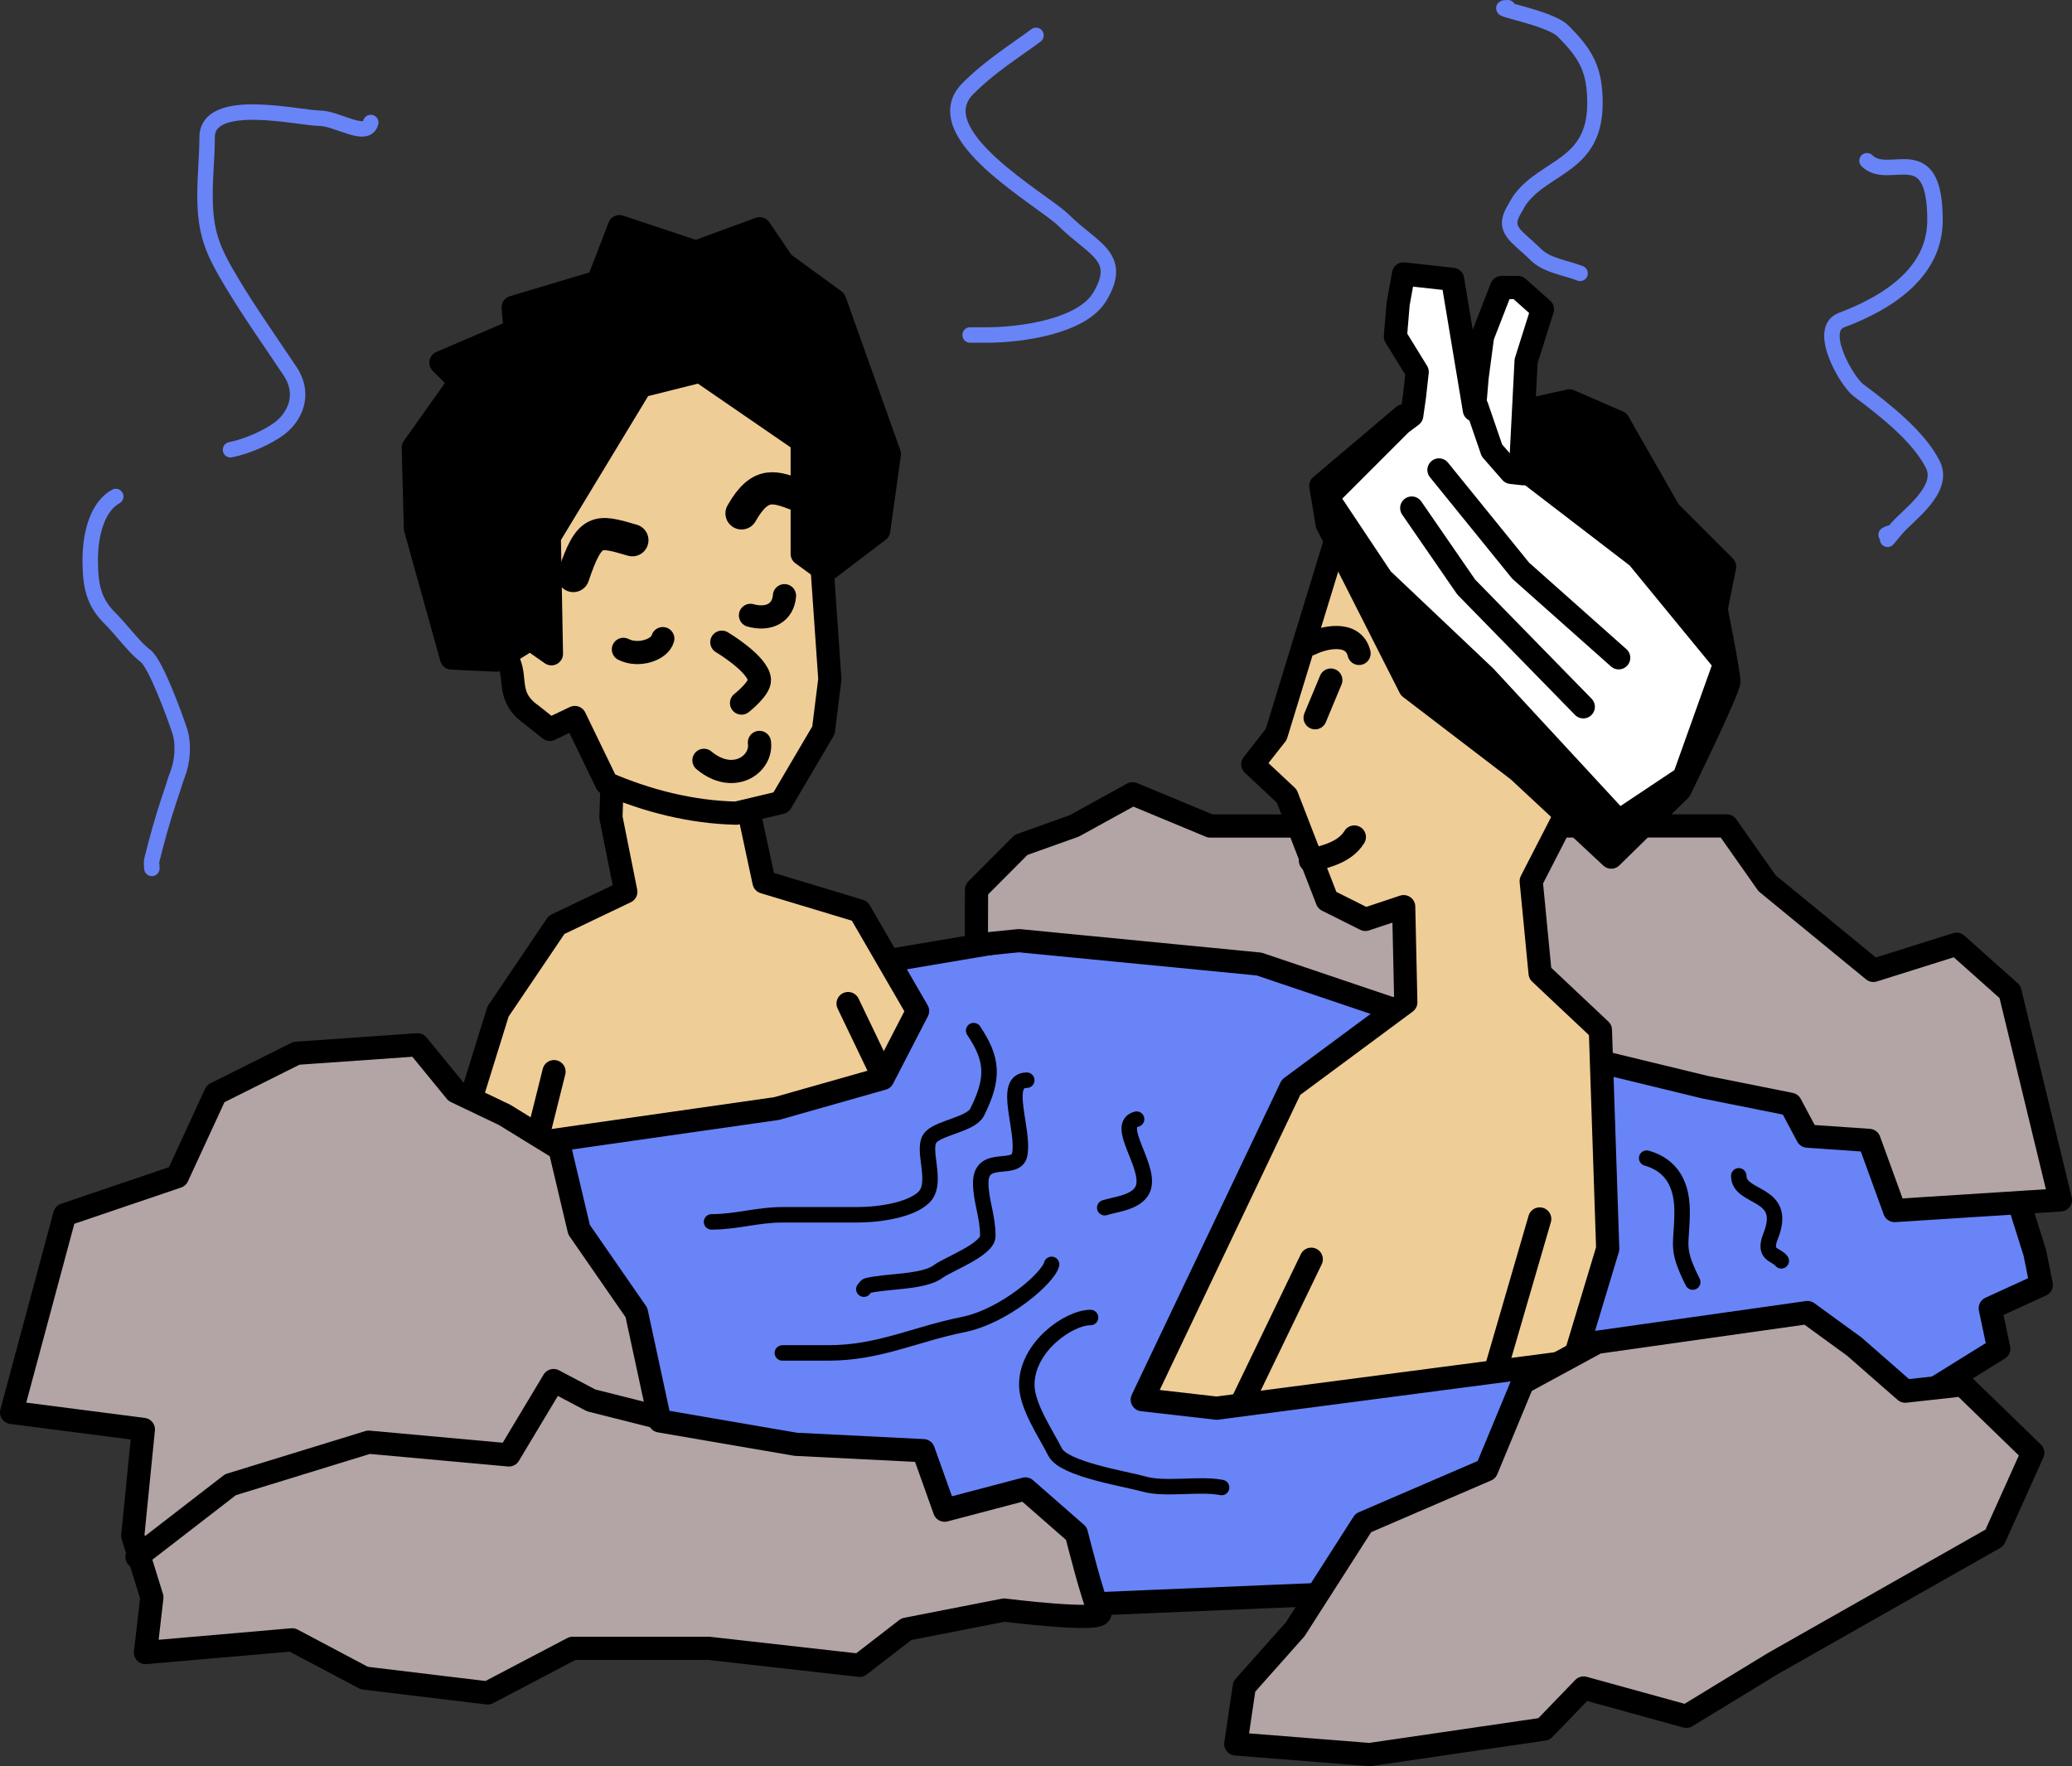
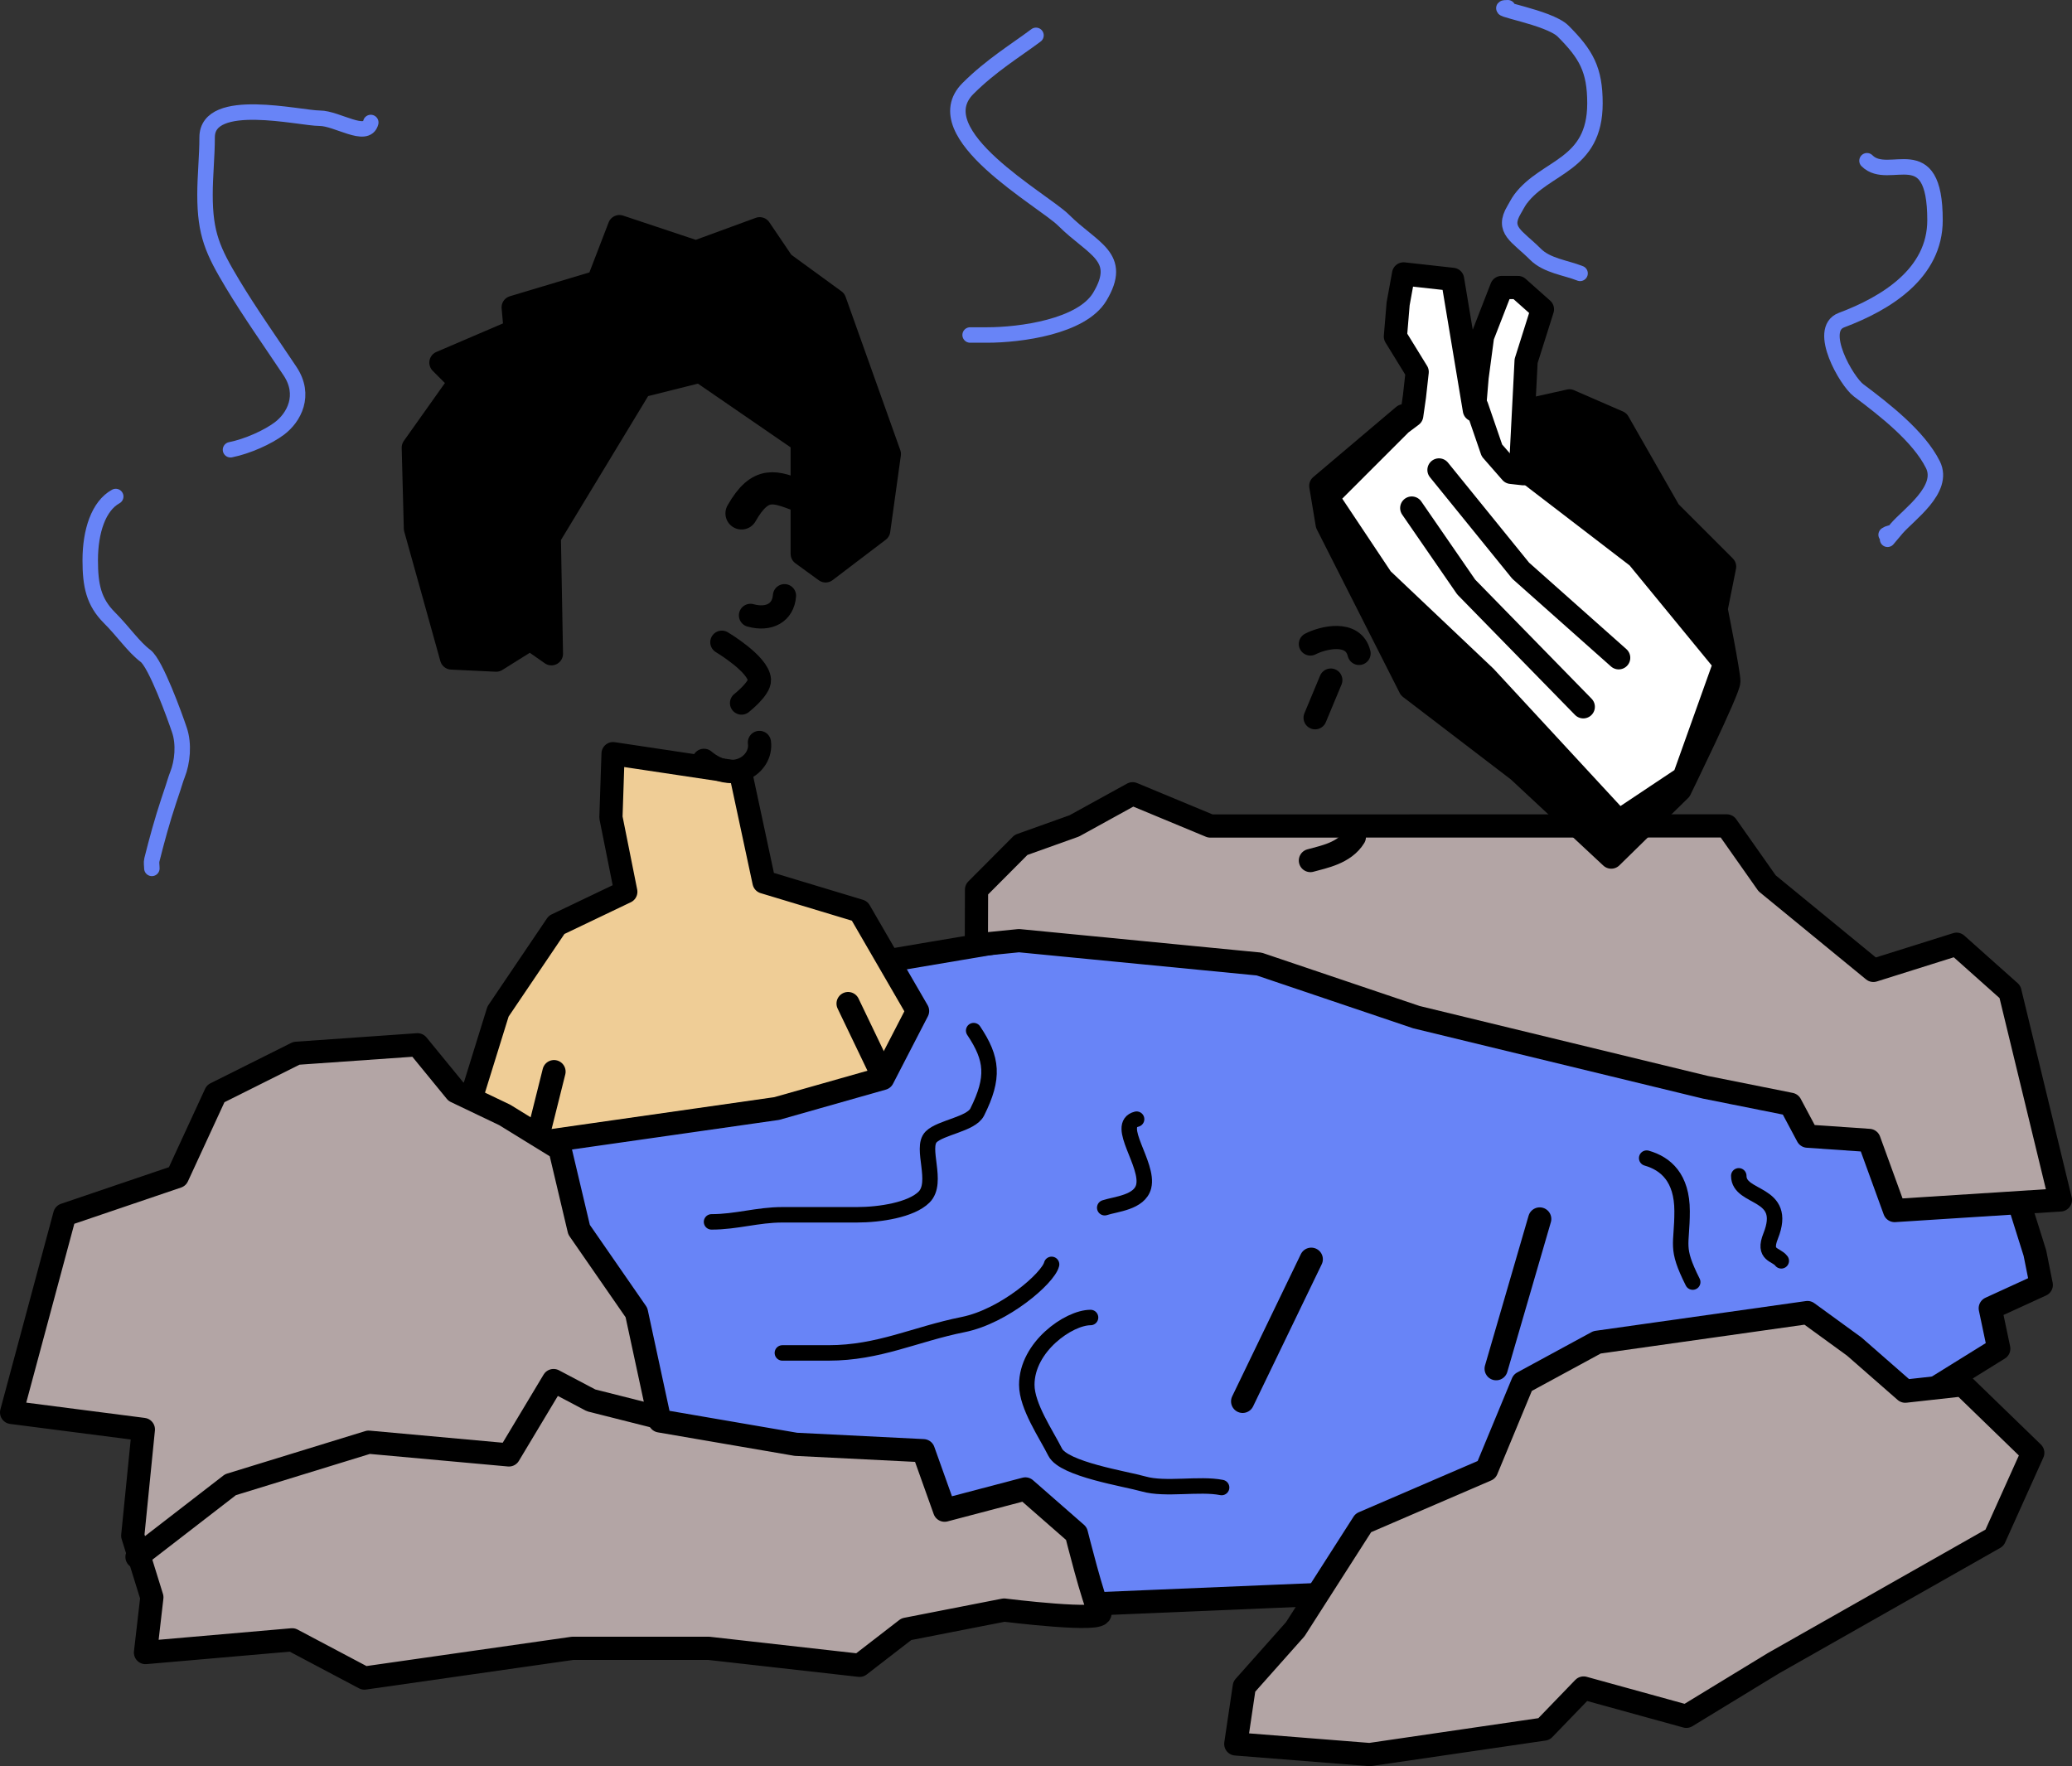
<svg xmlns="http://www.w3.org/2000/svg" xmlns:ns1="http://sodipodi.sourceforge.net/DTD/sodipodi-0.dtd" xmlns:ns2="http://www.inkscape.org/namespaces/inkscape" version="1.0" width="1608.007" height="1370.794" id="svg2649" ns1:version="0.32" ns2:version="0.46" ns1:docname="hotspringsinjapan.svg" ns2:output_extension="org.inkscape.output.svg.inkscape">
  <rect width="100%" height="100%" fill="#333333" stroke="none" />
  <ns1:namedview ns2:window-height="813" ns2:window-width="1073" ns2:pageshadow="2" ns2:pageopacity="0.0" guidetolerance="10.0" gridtolerance="10.0" objecttolerance="10.0" borderopacity="1.0" bordercolor="#666666" pagecolor="#ffffff" id="base" showgrid="false" ns2:zoom="0.40120419" ns2:cx="562.42198" ns2:cy="802.46796" ns2:window-x="4" ns2:window-y="0" ns2:current-layer="layer1" />
  <defs id="defs2651">
    <ns2:perspective ns1:type="inkscape:persp3d" ns2:vp_x="0 : 526.18109 : 1" ns2:vp_y="0 : 1000 : 0" ns2:vp_z="744.09448 : 526.18109 : 1" ns2:persp3d-origin="372.04724 : 350.78739 : 1" id="perspective24" />
  </defs>
  <g id="layer1" transform="translate(398.255,278.094)">
    <path d="M -19.793,621.873 L 295.24,466.831 L 422.243,445.389 L 692.742,443.739 L 1144.673,578.989 L 1180.96,694.446 L 1185.908,719.186 L 1146.322,737.33 L 1152.92,768.668 L 1057.256,828.046 L 691.092,943.503 L 651.507,958.347 L 219.368,976.49 C 219.368,976.49 28.04,803.305 31.338,796.708 C 34.637,790.11 -24.741,615.275 -19.793,621.873 z" id="path2727" style="fill:#6884f7;fill-opacity:1;fill-rule:evenodd;stroke:#000000;stroke-width:18;stroke-linecap:round;stroke-linejoin:round;stroke-miterlimit:4;stroke-dasharray:none;stroke-opacity:1" />
    <path d="M 8.247,610.327 L 204.524,582.287 L 286.787,558.938 L 313.847,506.569 L 268.85,428.895 L 194.664,406.499 L 176.484,321.685 L 77.521,306.84 L 75.872,356.322 L 87.417,414.05 L 33.683,439.745 L -11.751,506.981 L -41.44,602.645 L 8.247,610.327 z" id="path2717" style="fill:#efcd96;fill-opacity:1;fill-rule:evenodd;stroke:#000000;stroke-width:18;stroke-linecap:round;stroke-linejoin:round;stroke-miterlimit:4;stroke-dasharray:none;stroke-opacity:1" ns1:nodetypes="cccccccccccccc" />
    <path style="fill:none;fill-rule:evenodd;stroke:#000000;stroke-width:18;stroke-linecap:round;stroke-linejoin:round;stroke-miterlimit:4;stroke-dasharray:none;stroke-opacity:1" d="M 31.698,553.652 L 19.019,604.369" id="path3187" />
-     <path d="M -74.222,532.806 L -168.237,539.403 L -230.914,570.742 L -260.603,635.068 L -348.02,664.757 L -389.255,818.15 L -286.993,831.345 L -295.24,913.814 L -280.395,961.646 L -285.344,1004.53 L -171.536,994.634 L -115.457,1024.323 L -19.793,1035.868 L 46.183,1001.231 L 151.743,1001.231 L 268.85,1014.426 L 305.136,986.387 L 381.008,971.542 C 381.008,971.542 460.178,981.439 455.23,973.192 C 450.282,964.945 437.087,912.164 437.087,912.164 L 397.502,877.527 L 334.825,894.021 L 318.331,847.838 L 219.368,842.89 L 113.808,824.747 L 95.664,740.628 L 51.131,676.302 L 36.286,613.626 L -6.598,587.236 L -44.533,569.092 L -74.222,532.806 z" id="path2709" style="fill:#b3a5a5;fill-opacity:1;fill-rule:evenodd;stroke:#000000;stroke-width:18;stroke-linecap:round;stroke-linejoin:round;stroke-miterlimit:4;stroke-dasharray:none;stroke-opacity:1" />
+     <path d="M -74.222,532.806 L -168.237,539.403 L -230.914,570.742 L -260.603,635.068 L -348.02,664.757 L -389.255,818.15 L -286.993,831.345 L -295.24,913.814 L -280.395,961.646 L -285.344,1004.53 L -171.536,994.634 L -115.457,1024.323 L 46.183,1001.231 L 151.743,1001.231 L 268.85,1014.426 L 305.136,986.387 L 381.008,971.542 C 381.008,971.542 460.178,981.439 455.23,973.192 C 450.282,964.945 437.087,912.164 437.087,912.164 L 397.502,877.527 L 334.825,894.021 L 318.331,847.838 L 219.368,842.89 L 113.808,824.747 L 95.664,740.628 L 51.131,676.302 L 36.286,613.626 L -6.598,587.236 L -44.533,569.092 L -74.222,532.806 z" id="path2709" style="fill:#b3a5a5;fill-opacity:1;fill-rule:evenodd;stroke:#000000;stroke-width:18;stroke-linecap:round;stroke-linejoin:round;stroke-miterlimit:4;stroke-dasharray:none;stroke-opacity:1" />
    <path d="M -291.941,930.308 L -219.368,874.229 L -112.158,841.241 L -3.299,851.137 L 31.338,793.409 L 60.494,808.786 L 112.698,821.967" id="path2711" style="fill:none;fill-rule:evenodd;stroke:#000000;stroke-width:18;stroke-linecap:round;stroke-linejoin:round;stroke-miterlimit:4;stroke-dasharray:none;stroke-opacity:1" ns1:nodetypes="ccccccc" />
    <path d="M 392.554,451.986 L 578.934,470.129 L 700.989,511.364 L 925.305,565.794 L 991.28,578.989 L 1004.475,603.729 L 1052.308,607.028 L 1072.1,661.458 L 1200.752,653.211 L 1161.598,491.697 L 1120.173,454.766 L 1055.606,475.077 L 973.137,407.453 L 941.799,362.919 L 541.015,363.02 L 480.729,337.978 L 435.438,362.919 L 394.153,377.68 L 359.599,412.384 L 359.465,455.302 L 392.554,451.986 z" id="path2715" style="fill:#b3a5a5;fill-opacity:1;fill-rule:evenodd;stroke:#000000;stroke-width:18;stroke-linecap:round;stroke-linejoin:round;stroke-miterlimit:4;stroke-dasharray:none;stroke-opacity:1" ns1:nodetypes="ccccccccccccccccccccc" />
-     <path d="M -46.183,123.758 L -37.936,219.423 L -3.299,235.917 C 2.749,249.662 -5.201,263.406 14.844,277.151 L 28.44,288.014 L 47.832,278.801 L 72.573,329.932 C 103.778,343.46 138.482,352.324 173.185,353.023 L 207.822,344.776 L 240.81,288.697 L 245.758,249.112 L 237.511,130.356 L 232.563,69.329 L 207.822,-47.778 L 95.664,-26.336 L -16.494,138.603 L -46.183,123.758 z" id="path2719" style="fill:#efcd96;fill-opacity:1;fill-rule:evenodd;stroke:#000000;stroke-width:18;stroke-linecap:round;stroke-linejoin:round;stroke-miterlimit:4;stroke-dasharray:none;stroke-opacity:1" ns1:nodetypes="ccccccccccccccccc" />
    <path d="M -77.521,69.329 L -75.872,132.005 L -47.832,232.618 L -13.195,234.267 L 13.195,217.773 L 29.689,229.319 L 28.04,138.603 L 98.963,21.497 L 145.146,9.951 L 224.316,64.381 L 224.316,151.798 L 242.46,164.993 L 283.694,133.655 L 291.941,74.277 L 249.512,-44.706 L 209.301,-73.997 L 191.329,-100.558 L 141.847,-82.415 L 82.469,-102.207 L 65.975,-59.323 L 0,-39.531 L 1.649,-21.387 L -56.079,3.353 L -41.235,18.198 L -77.521,69.329 z" id="path2721" style="opacity:1;fill:#000000;fill-opacity:1;fill-rule:evenodd;stroke:#000000;stroke-width:18;stroke-linecap:round;stroke-linejoin:round;stroke-miterlimit:4;stroke-dasharray:none;stroke-opacity:1" />
-     <path d="M 654.806,87.472 L 592.129,291.996 L 573.986,315.087 L 600.376,339.828 L 631.714,420.648 L 661.403,435.492 L 691.092,425.596 L 692.742,499.818 L 603.675,565.794 L 488.218,808.253 L 545.946,814.851 L 823.043,778.564 L 849.433,691.147 L 843.752,521.297 L 796.964,477.259 L 790.055,405.803 L 851.083,287.048 L 654.806,87.472 z" id="path2723" style="fill:#efcd96;fill-opacity:1;fill-rule:evenodd;stroke:#000000;stroke-width:18;stroke-linecap:round;stroke-linejoin:round;stroke-miterlimit:4;stroke-dasharray:none;stroke-opacity:1" ns1:nodetypes="cccccccccccccccccc" />
    <path d="M 631.714,128.707 L 696.04,255.709 L 780.159,320.035 L 852.17,387.137 L 905.512,334.88 C 905.512,334.88 943.448,257.359 943.448,250.761 C 943.448,244.164 933.552,194.682 933.552,194.682 L 940.149,161.694 L 897.265,118.81 L 857.68,49.536 L 819.744,33.042 L 790.055,39.64 L 763.665,26.445 L 691.092,44.588 L 626.766,99.018 L 631.714,128.707 z" id="path2725" style="fill:#000000;fill-opacity:1;fill-rule:evenodd;stroke:#000000;stroke-width:18;stroke-linecap:round;stroke-linejoin:round;stroke-miterlimit:4;stroke-dasharray:none;stroke-opacity:1" ns1:nodetypes="cccccscccccccccc" />
    <path d="M -308.435,107.265 C -321.764,114.61 -328.228,134.187 -328.228,156.746 C -328.228,176.257 -325.572,189.091 -313.383,201.28 C -302.395,212.267 -294.599,224.027 -285.344,230.969 C -277.352,236.962 -262.508,278.033 -258.953,288.697 C -255.377,299.427 -256.576,313.266 -260.603,323.334 C -261.894,326.563 -262.802,329.932 -263.902,333.23 C -265.001,336.529 -266.101,339.828 -267.2,343.127 C -272.319,358.482 -276.594,374.102 -280.395,389.309 C -280.929,391.443 -280.395,393.708 -280.395,395.907" id="path2729" style="fill:none;fill-rule:evenodd;stroke:#6884f7;stroke-width:12;stroke-linecap:round;stroke-linejoin:round;stroke-miterlimit:4;stroke-dasharray:none;stroke-opacity:1" />
    <path d="M -110.509,-183.027 C -113.72,-170.182 -136.853,-186.326 -150.094,-186.326 C -165.556,-186.326 -237.511,-203.961 -237.511,-171.481 C -237.511,-156.907 -239.161,-141.772 -239.161,-126.948 C -239.161,-96.386 -233.068,-83.256 -217.719,-57.674 C -204.677,-35.937 -188.391,-12.858 -173.185,9.951 C -160.719,28.65 -170.127,46.005 -181.432,54.484 C -190.396,61.207 -206.077,68.32 -219.368,70.978" id="path2731" style="fill:none;fill-rule:evenodd;stroke:#6884f7;stroke-width:12;stroke-linecap:round;stroke-linejoin:round;stroke-miterlimit:4;stroke-dasharray:none;stroke-opacity:1" />
    <path d="M 405.749,-250.652 C 390.163,-238.962 370.927,-227.376 352.968,-209.417 C 317.763,-174.212 411.583,-122.763 427.191,-107.155 C 449.677,-84.669 473.978,-79.024 455.23,-47.778 C 441.24,-24.46 393.544,-18.089 367.813,-18.089 C 363.414,-18.089 359.016,-18.089 354.618,-18.089" id="path2733" style="fill:none;fill-rule:evenodd;stroke:#6884f7;stroke-width:12;stroke-linecap:round;stroke-linejoin:round;stroke-miterlimit:4;stroke-dasharray:none;stroke-opacity:1" />
    <path d="M 771.912,-272.094 C 756.391,-272.094 803.821,-264.926 814.796,-253.951 C 832.77,-235.977 839.537,-224.015 839.537,-197.872 C 839.537,-149.233 801.223,-149.535 781.808,-123.649 C 779.885,-121.085 778.51,-118.151 776.86,-115.402 C 767.19,-99.285 779.023,-95.096 793.354,-80.765 C 802.344,-71.776 816.918,-70.35 827.991,-65.921" id="path2735" style="fill:none;fill-rule:evenodd;stroke:#6884f7;stroke-width:12;stroke-linecap:round;stroke-linejoin:round;stroke-miterlimit:4;stroke-dasharray:none;stroke-opacity:1" />
    <path d="M 1050.658,-153.338 C 1067.734,-136.262 1103.438,-172.53 1103.438,-107.155 C 1103.438,-65.969 1065.666,-42.685 1030.866,-29.634 C 1011.605,-22.412 1034.849,17.887 1044.061,24.795 C 1064.62,40.215 1090.853,60.652 1101.789,82.524 C 1111.392,101.73 1082.919,121.308 1073.75,132.005 C 1057.059,151.477 1076.303,130.474 1065.503,136.954" id="path2737" style="fill:none;fill-rule:evenodd;stroke:#6884f7;stroke-width:12;stroke-linecap:round;stroke-linejoin:round;stroke-miterlimit:4;stroke-dasharray:none;stroke-opacity:1" />
    <path style="fill:#ffffff;fill-opacity:1;fill-rule:evenodd;stroke:#000000;stroke-width:18;stroke-linecap:round;stroke-linejoin:round;stroke-miterlimit:4;stroke-dasharray:none;stroke-opacity:1" d="M 688.896,50.716 L 631.84,107.772 L 674.103,171.167 L 754.404,247.242 L 857.95,359.24 L 908.666,325.429 L 940.364,236.676 L 872.742,154.262 L 781.876,84.527 L 786.102,2.113 L 798.781,-38.037 L 779.762,-54.943 L 767.083,-54.943 L 752.291,-16.905 L 748.065,14.792 L 745.952,40.15 L 729.046,-61.282 L 691.009,-65.508 L 686.783,-42.264 L 684.669,-16.905 L 701.575,10.566 L 699.462,29.584 L 697.348,44.377 L 688.896,50.716 z" id="path3169" ns1:nodetypes="cccccccccccccccccccccccc" />
    <path style="fill:none;fill-rule:evenodd;stroke:#000000;stroke-width:18;stroke-linecap:round;stroke-linejoin:round;stroke-miterlimit:4;stroke-dasharray:none;stroke-opacity:1" d="M 697.348,116.225 L 739.612,177.507 L 830.479,270.487" id="path3171" />
    <path style="fill:none;fill-rule:evenodd;stroke:#000000;stroke-width:18;stroke-linecap:round;stroke-linejoin:round;stroke-miterlimit:4;stroke-dasharray:none;stroke-opacity:1" d="M 718.48,86.64 L 781.876,164.828 L 857.95,232.449" id="path3173" />
    <path style="fill:none;fill-rule:evenodd;stroke:#000000;stroke-width:18;stroke-linecap:round;stroke-linejoin:round;stroke-miterlimit:4;stroke-dasharray:none;stroke-opacity:1" d="M 566.117,809.561 L 619.375,699.247" id="path3175" ns1:nodetypes="cc" />
    <path style="fill:none;fill-rule:evenodd;stroke:#000000;stroke-width:18;stroke-linecap:round;stroke-linejoin:round;stroke-miterlimit:4;stroke-dasharray:none;stroke-opacity:1" d="M 796.668,667.99 L 762.857,784.215" id="path3183" />
    <path d="M 567.388,1030.92 L 560.791,1075.454 L 664.702,1083.7 L 799.952,1063.908 L 830.728,1032.029 L 910.46,1054.012 L 978.085,1012.777 L 1149.621,915.463 L 1179.31,849.488 L 1124.88,796.708 L 1080.347,801.656 L 1040.762,767.019 L 1004.475,740.628 L 841.186,763.72 L 783.458,795.058 L 755.418,862.683 L 659.754,903.918 L 606.974,986.387 L 567.388,1030.92 z" id="path2713" style="fill:#b3a5a5;fill-opacity:1;fill-rule:evenodd;stroke:#000000;stroke-width:18;stroke-linecap:round;stroke-linejoin:round;stroke-miterlimit:4;stroke-dasharray:none;stroke-opacity:1" ns1:nodetypes="ccccccccccccccccccc" />
    <path style="fill:none;fill-rule:evenodd;stroke:#000000;stroke-width:18;stroke-linecap:round;stroke-linejoin:round;stroke-miterlimit:4;stroke-dasharray:none;stroke-opacity:1" d="M 259.921,500.823 L 285.279,553.652" id="path3185" />
    <path style="fill:none;fill-rule:evenodd;stroke:#000000;stroke-width:18;stroke-linecap:round;stroke-linejoin:round;stroke-miterlimit:4;stroke-dasharray:none;stroke-opacity:1" d="M 747.872,37.469 L 759.574,71.511 L 774.468,88.532 L 784.043,89.596" id="path3189" />
    <g id="g3205" transform="translate(-2061.946,-275.251)">
-       <path ns1:nodetypes="cs" id="path3191" d="M 2147.505,501.165 C 2158.984,507.012 2175.637,501.647 2178.061,492.832" style="fill:none;fill-rule:evenodd;stroke:#000000;stroke-width:18;stroke-linecap:round;stroke-linejoin:round;stroke-miterlimit:4;stroke-dasharray:none;stroke-opacity:1" />
      <path ns1:nodetypes="cz" id="path3193" d="M 2246.117,474.777 C 2260.519,478.739 2271.471,472.784 2272.505,459.499" style="fill:none;fill-rule:evenodd;stroke:#000000;stroke-width:18;stroke-linecap:round;stroke-linejoin:round;stroke-miterlimit:4;stroke-dasharray:none;stroke-opacity:1" />
      <path ns1:nodetypes="csc" id="path3197" d="M 2223.894,495.61 C 2223.894,495.61 2252.259,512.428 2253.061,524.777 C 2253.504,531.596 2239.172,542.832 2239.172,542.832" style="fill:none;fill-rule:evenodd;stroke:#000000;stroke-width:18;stroke-linecap:round;stroke-linejoin:round;stroke-miterlimit:4;stroke-dasharray:none;stroke-opacity:1" />
      <path ns1:nodetypes="cc" id="path3199" d="M 2210.005,587.277 C 2232.691,606.258 2255.376,590.517 2253.061,573.388" style="fill:none;fill-rule:evenodd;stroke:#000000;stroke-width:18;stroke-linecap:round;stroke-linejoin:round;stroke-miterlimit:4;stroke-dasharray:none;stroke-opacity:1" />
-       <path ns1:nodetypes="cz" id="path3201" d="M 2108.617,444.221 C 2121.307,406.502 2127.098,408.454 2154.45,416.443" style="fill:none;fill-rule:evenodd;stroke:#000000;stroke-width:25;stroke-linecap:round;stroke-linejoin:round;stroke-miterlimit:4;stroke-dasharray:none;stroke-opacity:1" />
      <path ns1:nodetypes="cz" id="path3203" d="M 2239.172,395.61 C 2253.987,369.42 2265.783,375.139 2283.617,381.721" style="fill:none;fill-rule:evenodd;stroke:#000000;stroke-width:25;stroke-linecap:round;stroke-linejoin:round;stroke-miterlimit:4;stroke-dasharray:none;stroke-opacity:1" />
    </g>
    <path style="fill:none;fill-rule:evenodd;stroke:#000000;stroke-width:18;stroke-linecap:round;stroke-linejoin:round;stroke-miterlimit:4;stroke-dasharray:none;stroke-opacity:1" d="M 618.706,389.811 C 628.855,386.969 645.094,384.128 652.807,371.542" id="path3213" ns1:nodetypes="cc" />
    <path style="fill:none;fill-rule:evenodd;stroke:#000000;stroke-width:18;stroke-linecap:round;stroke-linejoin:round;stroke-miterlimit:4;stroke-dasharray:none;stroke-opacity:1" d="M 634.539,249.75 L 622.359,278.98" id="path3215" ns1:nodetypes="cc" />
    <path style="fill:none;fill-rule:evenodd;stroke:#000000;stroke-width:18;stroke-linecap:round;stroke-linejoin:round;stroke-miterlimit:4;stroke-dasharray:none;stroke-opacity:1" d="M 618.706,221.738 C 628.043,216.866 651.996,210.776 656.461,229.045" id="path3217" ns1:nodetypes="cz" />
    <path style="fill:none;fill-rule:evenodd;stroke:#000000;stroke-width:12;stroke-linecap:round;stroke-linejoin:round;stroke-miterlimit:4;stroke-dasharray:none;stroke-opacity:1" d="M 357.367,521.81 C 372.037,543.722 373.506,558.256 360.116,585.036 C 355.425,594.417 331.711,596.947 324.379,604.279 C 315.866,612.792 330.346,639.547 318.881,651.012 C 308.938,660.954 284.682,664.757 266.651,664.757 C 247.408,664.757 228.165,664.757 208.922,664.757 C 189.583,664.757 173.331,670.255 153.943,670.255" id="path3219" />
-     <path style="fill:none;fill-rule:evenodd;stroke:#000000;stroke-width:12;stroke-linecap:round;stroke-linejoin:round;stroke-miterlimit:4;stroke-dasharray:none;stroke-opacity:1" d="M 398.601,560.296 C 379.271,560.296 396.894,599.07 393.103,618.024 C 390.318,631.951 362.865,616.735 362.865,640.016 C 362.865,653.957 368.363,665.652 368.363,681.251 C 368.363,691.708 337.246,703.214 329.877,708.74 C 318.369,717.371 289.638,716.051 274.897,719.736 C 273.64,720.051 273.065,721.569 272.149,722.485" id="path3221" />
    <path style="fill:none;fill-rule:evenodd;stroke:#000000;stroke-width:12;stroke-linecap:round;stroke-linejoin:round;stroke-miterlimit:4;stroke-dasharray:none;stroke-opacity:1" d="M 483.82,590.534 C 466.836,594.78 493.563,625.781 489.318,642.765 C 486.189,655.279 467.63,656.408 459.079,659.259" id="path3223" />
    <path style="fill:none;fill-rule:evenodd;stroke:#000000;stroke-width:12;stroke-linecap:round;stroke-linejoin:round;stroke-miterlimit:4;stroke-dasharray:none;stroke-opacity:1" d="M 417.844,703.242 C 415.176,713.916 381.111,743.577 349.12,749.975 C 311.925,757.414 283.978,771.967 244.659,771.967 C 232.747,771.967 220.834,771.967 208.922,771.967" id="path3225" />
    <path style="fill:none;fill-rule:evenodd;stroke:#000000;stroke-width:12;stroke-linecap:round;stroke-linejoin:round;stroke-miterlimit:4;stroke-dasharray:none;stroke-opacity:1" d="M 448.083,744.477 C 431.151,744.477 398.601,767.274 398.601,796.708 C 398.601,813.324 413.644,835.04 420.593,848.938 C 427.283,862.318 475.191,869.643 489.318,873.679 C 506.183,878.497 532.6,872.989 549.795,876.428" id="path3227" />
    <path style="fill:none;fill-rule:evenodd;stroke:#000000;stroke-width:12;stroke-linecap:round;stroke-linejoin:round;stroke-miterlimit:4;stroke-dasharray:none;stroke-opacity:1" d="M 879.672,620.773 C 894.502,625.01 907.162,636.017 907.162,662.008 C 907.162,689.068 901.635,689.439 915.409,716.987" id="path3229" />
    <path style="fill:none;fill-rule:evenodd;stroke:#000000;stroke-width:12;stroke-linecap:round;stroke-linejoin:round;stroke-miterlimit:4;stroke-dasharray:none;stroke-opacity:1" d="M 951.145,634.518 C 951.145,653.052 989.904,646.205 975.886,681.251 C 969.761,696.564 980.096,695.111 984.133,700.493" id="path3231" />
  </g>
</svg>